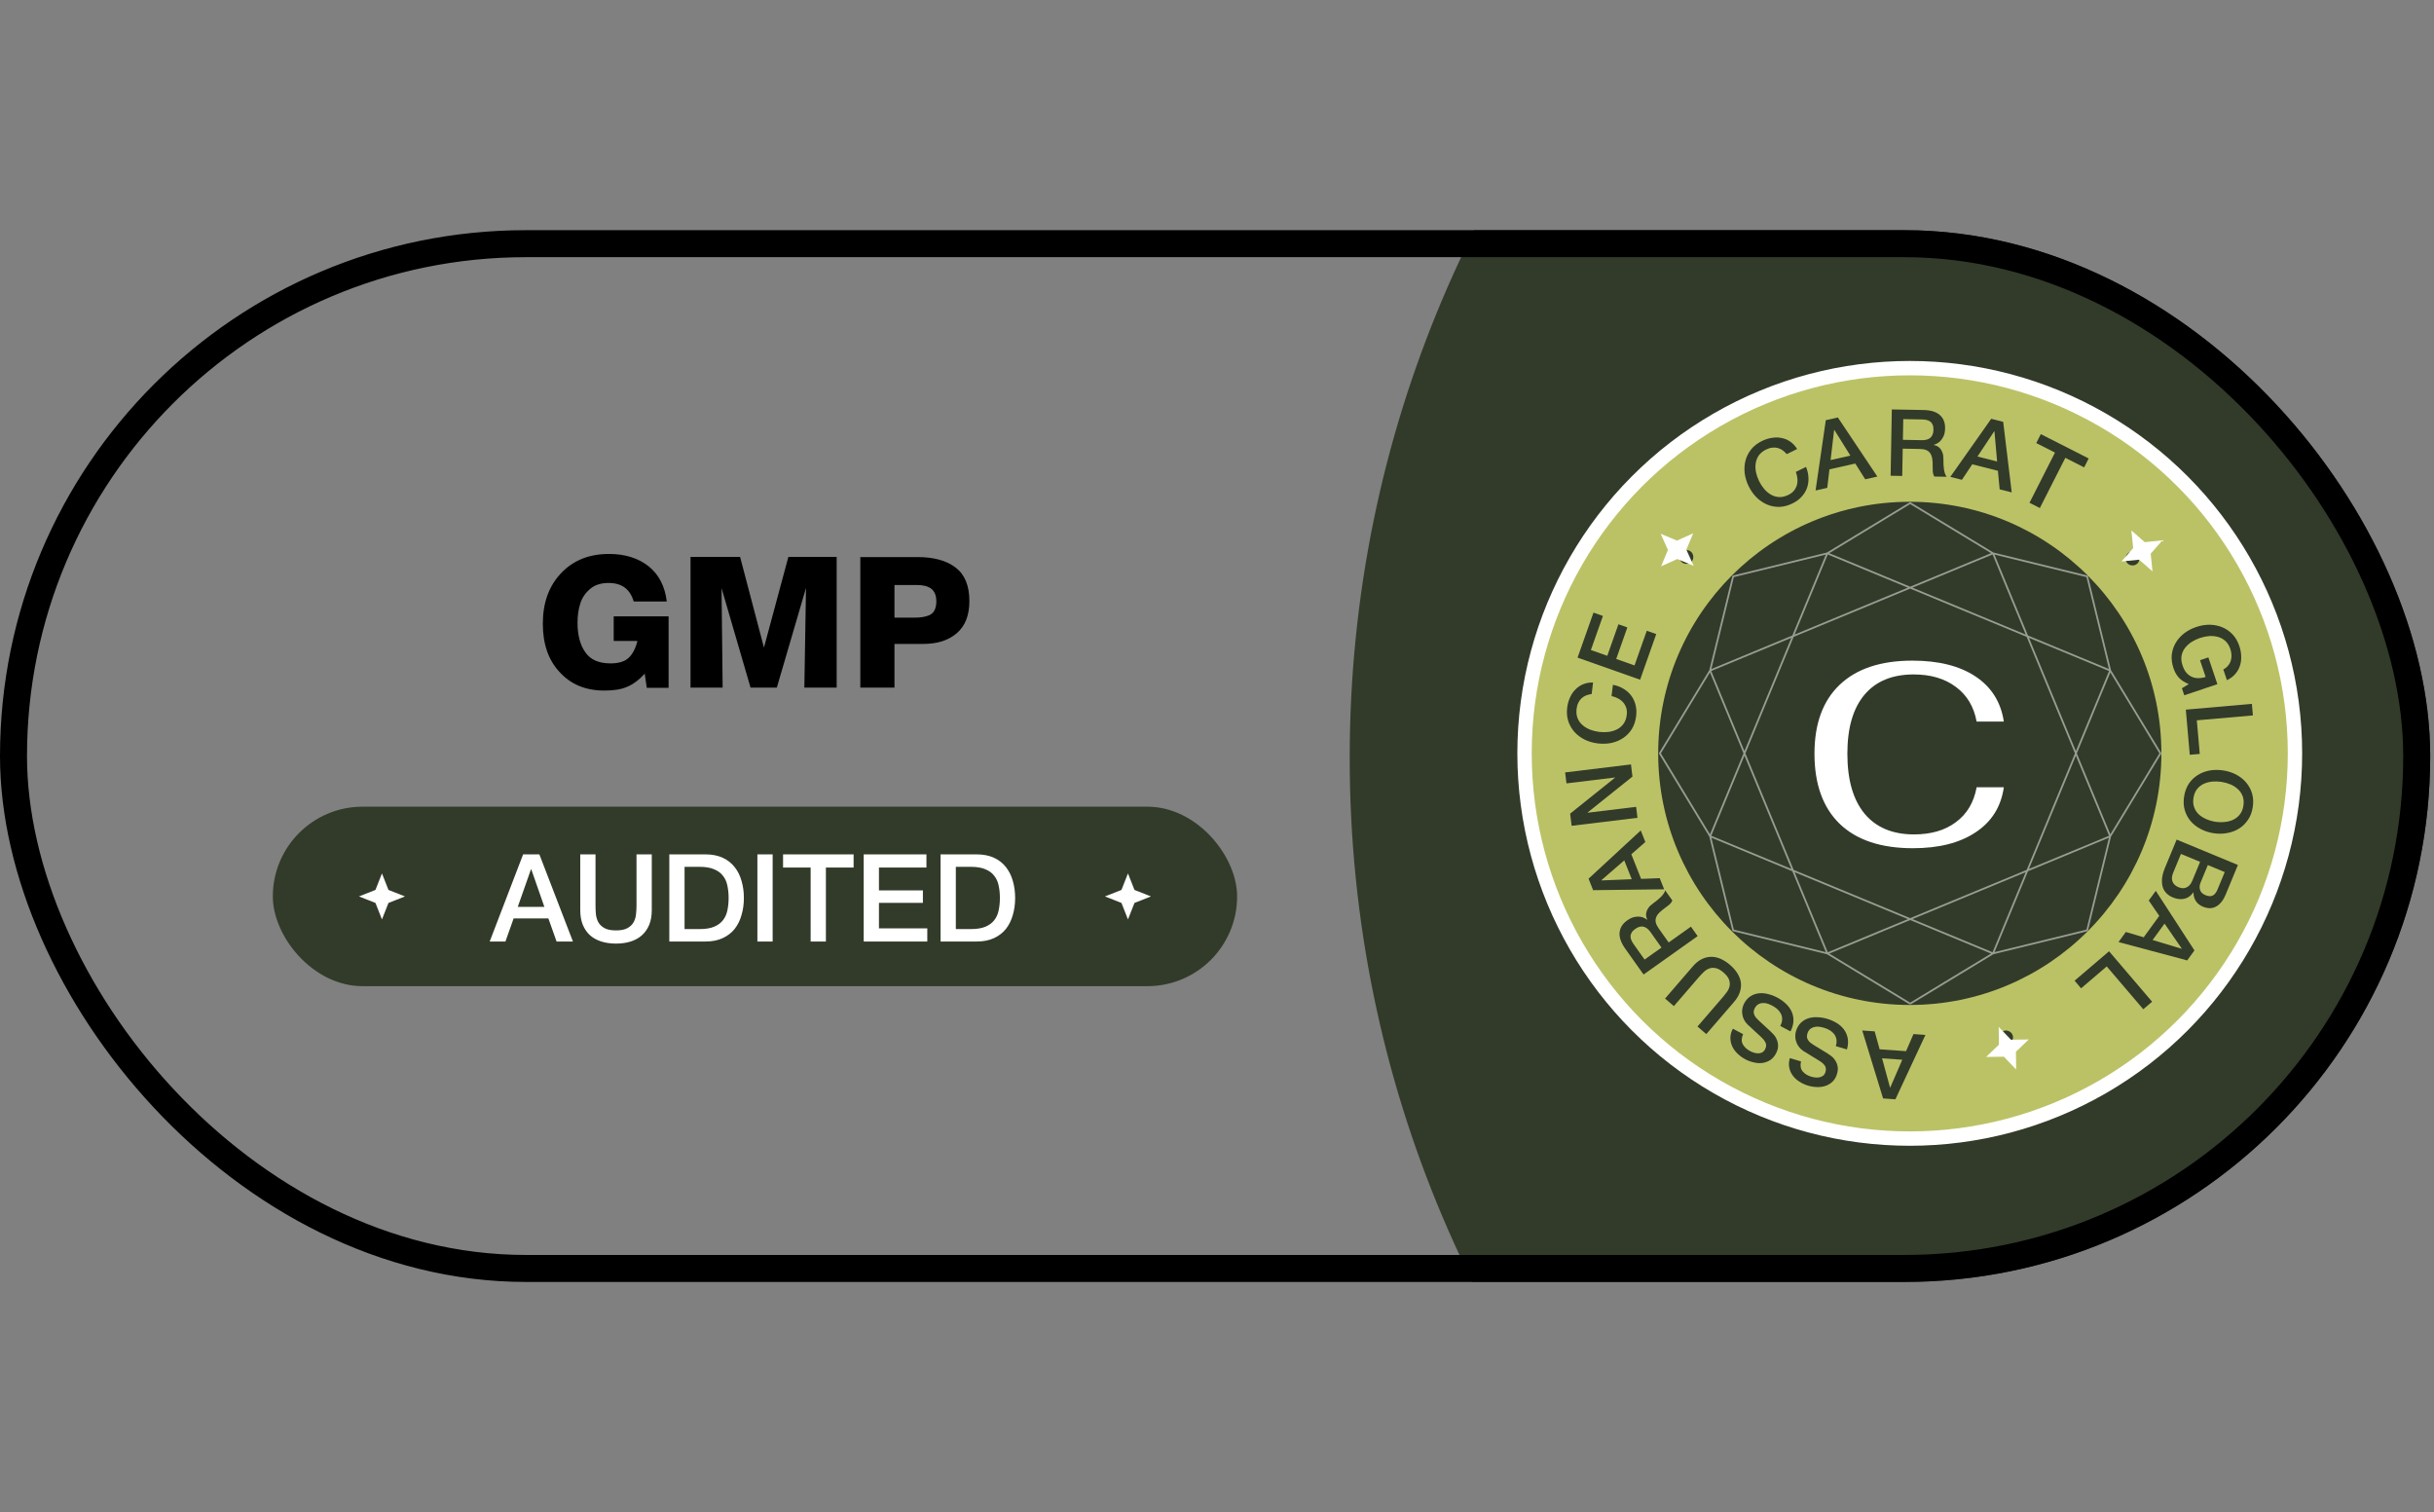
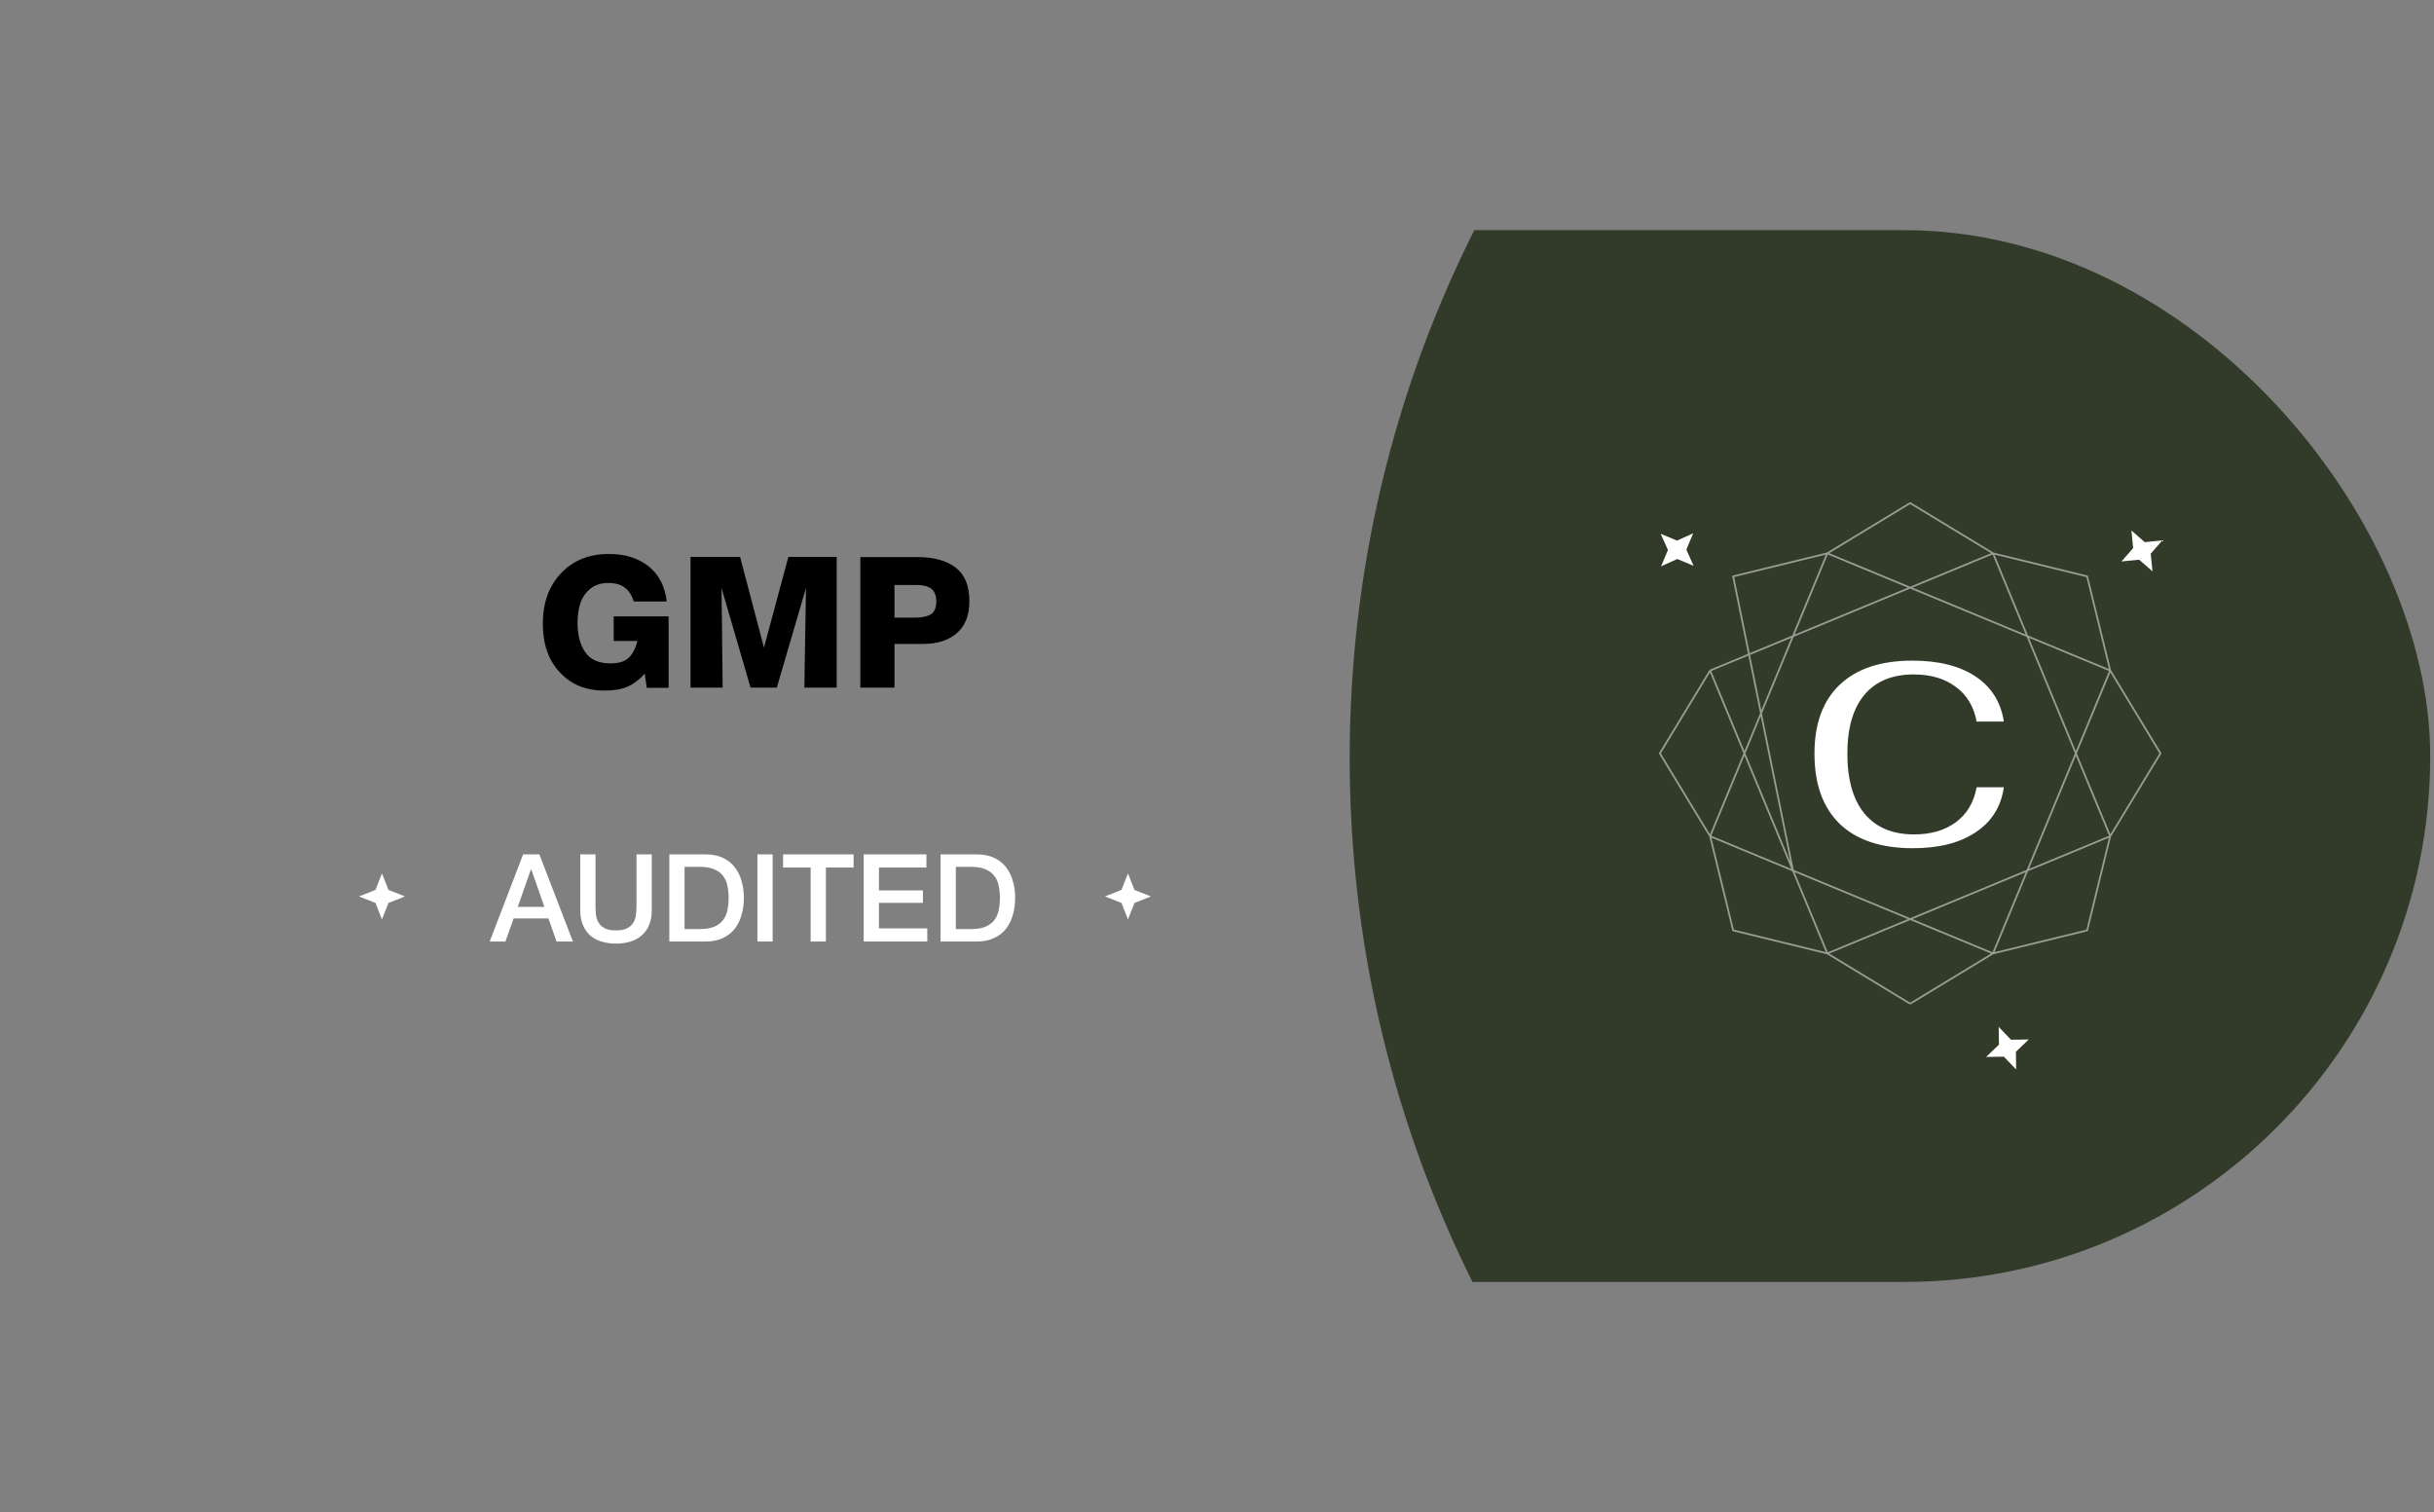
<svg xmlns="http://www.w3.org/2000/svg" width="367" height="228" viewBox="0 0 367 228" fill="none">
  <rect x="0" y="0" width="367" height="228" fill="#808080" stroke="none" />
  <g clip-path="url(#clip0_1352_758)">
    <path d="M381.039 291.802C282.991 291.802 203.508 212.318 203.508 114.271C203.508 16.223 282.991 -63.261 381.039 -63.261L517.435 -63.261C615.482 -63.261 694.966 16.223 694.966 114.271C694.966 212.318 615.483 291.802 517.435 291.802L381.039 291.802Z" fill="#323B29" />
-     <circle cx="287.954" cy="113.593" r="58.084" fill="#BBC266" stroke="white" stroke-width="2.165" stroke-linejoin="round" />
    <circle cx="287.96" cy="113.594" r="37.936" fill="#323B29" />
    <path d="M288.429 127.895C283.638 127.895 279.967 126.678 277.415 124.242C274.863 121.78 273.587 118.244 273.587 113.635C273.587 109.13 274.85 105.673 277.376 103.263C279.928 100.828 283.586 99.61 288.351 99.61C292.309 99.61 295.486 100.409 297.882 102.006C300.277 103.604 301.697 105.869 302.139 108.803H298.038C297.621 106.55 296.58 104.809 294.913 103.578C293.247 102.321 291.125 101.692 288.547 101.692C285.318 101.692 282.844 102.713 281.125 104.756C279.407 106.799 278.547 109.759 278.547 113.635C278.547 117.563 279.407 120.575 281.125 122.67C282.87 124.766 285.357 125.813 288.586 125.813C291.164 125.813 293.273 125.198 294.913 123.967C296.58 122.736 297.621 120.981 298.038 118.703H302.139C301.723 121.636 300.303 123.901 297.882 125.499C295.486 127.097 292.335 127.895 288.429 127.895Z" fill="white" />
    <path d="M269.404 68.472C269.209 68.244 269 68.051 268.776 67.89C268.551 67.73 268.308 67.615 268.046 67.546C267.783 67.477 267.505 67.462 267.213 67.501C266.924 67.528 266.617 67.622 266.29 67.782C265.812 68.016 265.444 68.316 265.186 68.681C264.936 69.043 264.783 69.44 264.725 69.874C264.663 70.299 264.678 70.744 264.77 71.209C264.871 71.669 265.026 72.113 265.236 72.54C265.445 72.968 265.701 73.363 266.003 73.725C266.313 74.082 266.657 74.371 267.035 74.591C267.41 74.803 267.816 74.921 268.254 74.946C268.701 74.966 269.163 74.859 269.641 74.625C269.993 74.453 270.275 74.242 270.486 73.993C270.693 73.736 270.841 73.455 270.931 73.151C271.017 72.839 271.045 72.513 271.014 72.174C270.984 71.836 270.905 71.495 270.779 71.151L272.313 70.4C272.543 70.953 272.665 71.501 272.682 72.044C272.707 72.583 272.631 73.098 272.456 73.59C272.277 74.073 272.004 74.513 271.637 74.911C271.271 75.309 270.815 75.641 270.27 75.908C269.599 76.237 268.935 76.411 268.279 76.431C267.628 76.438 267.013 76.318 266.434 76.071C265.856 75.824 265.326 75.465 264.846 74.993C264.374 74.517 263.979 73.956 263.663 73.311C263.351 72.673 263.152 72.022 263.065 71.358C262.987 70.689 263.028 70.05 263.188 69.442C263.347 68.833 263.629 68.274 264.034 67.763C264.448 67.249 264.99 66.827 265.661 66.499C266.164 66.252 266.673 66.092 267.187 66.016C267.698 65.933 268.186 65.943 268.653 66.047C269.124 66.139 269.557 66.322 269.951 66.597C270.346 66.871 270.687 67.24 270.976 67.701L269.404 68.472Z" fill="#323B29" />
    <path d="M275.296 63.356L277.113 62.947L283.07 71.856L281.239 72.269L279.741 69.893L275.847 70.77L275.514 73.559L273.751 73.957L275.296 63.356ZM276.019 69.368L278.998 68.696L276.59 64.831L276.549 64.84L276.019 69.368Z" fill="#323B29" />
    <path d="M285.251 61.734L290.027 61.822C291.129 61.842 291.951 62.095 292.493 62.581C293.035 63.068 293.298 63.736 293.283 64.585C293.274 65.061 293.197 65.457 293.051 65.772C292.905 66.077 292.737 66.326 292.547 66.519C292.357 66.702 292.167 66.834 291.979 66.915C291.8 66.996 291.669 67.049 291.584 67.076L291.583 67.104C291.733 67.125 291.89 67.175 292.057 67.253C292.233 67.331 292.394 67.455 292.541 67.626C292.687 67.787 292.805 67.999 292.893 68.263C292.991 68.526 293.036 68.854 293.029 69.246C293.018 69.834 293.051 70.372 293.126 70.859C293.21 71.337 293.344 71.68 293.527 71.889L291.651 71.854C291.524 71.637 291.449 71.398 291.426 71.136C291.412 70.874 291.407 70.622 291.411 70.379C291.42 69.921 291.399 69.529 291.349 69.201C291.299 68.864 291.201 68.587 291.056 68.369C290.911 68.142 290.708 67.975 290.449 67.868C290.198 67.76 289.873 67.703 289.471 67.696L286.894 67.648L286.819 71.766L285.068 71.734L285.251 61.734ZM286.919 66.318L289.79 66.371C290.35 66.381 290.777 66.258 291.071 66.002C291.366 65.736 291.518 65.338 291.527 64.805C291.533 64.488 291.491 64.23 291.402 64.032C291.312 63.825 291.184 63.664 291.018 63.549C290.861 63.434 290.676 63.356 290.462 63.315C290.257 63.274 290.043 63.251 289.819 63.247L286.976 63.195L286.919 66.318Z" fill="#323B29" />
    <path d="M300.236 63.147L302.043 63.603L303.329 74.243L301.509 73.784L301.247 70.987L297.377 70.01L295.819 72.347L294.067 71.904L300.236 63.147ZM298.164 68.836L301.125 69.584L300.725 65.047L300.684 65.037L298.164 68.836Z" fill="#323B29" />
    <path d="M307.714 65.459L314.932 69.125L314.248 70.474L311.412 69.034L307.569 76.603L306.008 75.81L309.851 68.241L307.029 66.808L307.714 65.459Z" fill="#323B29" />
    <path d="M320.86 83.417C320.966 83.325 321.083 83.26 321.211 83.222C321.339 83.184 321.469 83.17 321.601 83.178C321.746 83.188 321.879 83.22 322.002 83.274C322.13 83.336 322.24 83.419 322.332 83.525C322.425 83.63 322.49 83.747 322.528 83.875C322.572 84.01 322.586 84.147 322.57 84.285C322.567 84.424 322.539 84.554 322.484 84.676C322.43 84.798 322.35 84.906 322.245 84.998C322.034 85.182 321.78 85.268 321.483 85.255C321.186 85.242 320.942 85.127 320.752 84.909C320.561 84.691 320.479 84.434 320.505 84.138C320.531 83.842 320.65 83.602 320.86 83.417Z" fill="#323B29" />
    <path d="M329.346 104.838L328.988 103.776L330.019 103.149C329.365 102.876 328.867 102.551 328.523 102.174C328.18 101.797 327.911 101.321 327.718 100.745C327.479 100.037 327.393 99.357 327.46 98.704C327.538 98.057 327.737 97.463 328.057 96.922C328.377 96.38 328.803 95.902 329.333 95.487C329.867 95.081 330.474 94.764 331.156 94.534C331.828 94.308 332.5 94.196 333.17 94.197C333.843 94.207 334.471 94.331 335.054 94.568C335.636 94.806 336.154 95.159 336.607 95.627C337.063 96.104 337.41 96.697 337.648 97.405C337.821 97.918 337.914 98.429 337.927 98.936C337.952 99.45 337.889 99.935 337.736 100.39C337.593 100.842 337.358 101.256 337.031 101.632C336.704 102.008 336.286 102.316 335.775 102.557L335.231 100.937C335.526 100.789 335.763 100.601 335.942 100.373C336.134 100.151 336.272 99.902 336.357 99.627C336.441 99.353 336.478 99.064 336.465 98.763C336.452 98.462 336.395 98.161 336.294 97.86C336.124 97.356 335.875 96.952 335.547 96.649C335.221 96.354 334.847 96.15 334.424 96.036C334.011 95.919 333.567 95.876 333.095 95.907C332.626 95.946 332.165 96.042 331.714 96.194C331.262 96.346 330.838 96.548 330.44 96.8C330.045 97.061 329.713 97.365 329.446 97.711C329.187 98.054 329.017 98.441 328.935 98.873C328.857 99.313 328.902 99.785 329.072 100.29C329.206 100.718 329.386 101.076 329.611 101.365C329.845 101.65 330.11 101.867 330.405 102.014C330.713 102.166 331.05 102.245 331.416 102.25C331.782 102.255 332.166 102.195 332.567 102.07L331.719 99.547L332.98 99.123L334.338 103.159L329.346 104.838Z" fill="#323B29" />
    <path d="M339.541 106.128L339.694 107.872L331.238 108.612L331.681 113.678L330.174 113.809L329.578 107L339.541 106.128Z" fill="#323B29" />
    <path d="M338.263 121.477C338.344 120.951 338.308 120.478 338.155 120.058C338.001 119.647 337.762 119.294 337.439 118.999C337.125 118.705 336.751 118.463 336.317 118.274C335.882 118.094 335.429 117.968 334.958 117.895C334.487 117.823 334.017 117.808 333.548 117.849C333.077 117.9 332.644 118.017 332.247 118.202C331.859 118.388 331.53 118.654 331.26 119C330.988 119.355 330.812 119.796 330.731 120.322C330.651 120.848 330.687 121.317 330.842 121.728C330.994 122.148 331.228 122.505 331.542 122.799C331.865 123.094 332.244 123.332 332.679 123.512C333.113 123.701 333.566 123.832 334.036 123.904C334.507 123.976 334.978 123.987 335.449 123.937C335.918 123.895 336.346 123.781 336.734 123.595C337.131 123.41 337.465 123.141 337.737 122.785C338.007 122.44 338.182 122.004 338.263 121.477ZM339.675 121.694C339.562 122.432 339.322 123.071 338.956 123.61C338.589 124.158 338.139 124.6 337.605 124.933C337.072 125.267 336.476 125.492 335.816 125.608C335.154 125.734 334.472 125.742 333.771 125.635C333.06 125.526 332.408 125.312 331.814 124.995C331.219 124.686 330.717 124.293 330.309 123.814C329.901 123.336 329.603 122.78 329.417 122.147C329.238 121.524 329.206 120.844 329.319 120.106C329.432 119.367 329.668 118.723 330.026 118.173C330.392 117.634 330.842 117.198 331.375 116.864C331.908 116.53 332.505 116.3 333.167 116.175C333.827 116.059 334.513 116.056 335.223 116.165C335.925 116.272 336.573 116.48 337.168 116.789C337.762 117.107 338.263 117.505 338.672 117.983C339.08 118.461 339.378 119.013 339.566 119.637C339.752 120.27 339.789 120.956 339.675 121.694Z" fill="#323B29" />
    <path d="M332.897 130.436L331.804 133.076C331.643 133.464 331.617 133.832 331.725 134.18C331.843 134.532 332.108 134.794 332.522 134.965C332.988 135.158 333.364 135.177 333.651 135.023C333.937 134.869 334.171 134.571 334.353 134.131L335.447 131.491L332.897 130.436ZM337.436 130.42L335.577 134.911C335.234 135.739 334.769 136.325 334.182 136.668C333.595 137.011 332.918 137.024 332.15 136.706C331.684 136.513 331.331 136.231 331.091 135.858C330.856 135.498 330.736 135.069 330.73 134.571L330.704 134.561C330.347 135.08 329.897 135.399 329.353 135.517C328.817 135.639 328.234 135.57 327.604 135.309C327.242 135.159 326.928 134.953 326.662 134.691C326.405 134.433 326.218 134.118 326.099 133.746C325.989 133.377 325.954 132.948 325.995 132.459C326.044 131.974 326.192 131.434 326.438 130.839L328.196 126.594L337.436 130.42ZM328.846 128.758L327.662 131.618C327.458 132.11 327.426 132.542 327.566 132.913C327.71 133.296 328.015 133.584 328.481 133.777C328.939 133.966 329.345 133.973 329.701 133.797C330.062 133.633 330.344 133.305 330.548 132.813L331.732 129.953L328.846 128.758Z" fill="#323B29" />
    <path d="M330.88 143.306L329.784 144.813L319.43 142.043L320.535 140.526L323.227 141.324L325.576 138.096L323.987 135.78L325.051 134.319L330.88 143.306ZM326.372 139.264L324.575 141.733L328.934 143.051L328.959 143.017L326.372 139.264Z" fill="#323B29" />
    <path d="M324.497 151.039L323.165 152.176L317.655 145.719L313.788 149.02L312.806 147.869L318.005 143.432L324.497 151.039Z" fill="#323B29" />
    <path d="M303.478 156.108C303.523 156.241 303.538 156.373 303.524 156.506C303.51 156.639 303.473 156.765 303.415 156.883C303.35 157.013 303.269 157.125 303.172 157.216C303.066 157.311 302.947 157.381 302.814 157.426C302.682 157.471 302.549 157.486 302.416 157.472C302.274 157.461 302.143 157.421 302.021 157.354C301.894 157.298 301.785 157.222 301.693 157.125C301.601 157.028 301.532 156.913 301.487 156.78C301.398 156.515 301.416 156.247 301.542 155.978C301.668 155.709 301.868 155.528 302.142 155.435C302.416 155.343 302.685 155.365 302.949 155.503C303.212 155.641 303.388 155.842 303.478 156.108Z" fill="#323B29" />
    <path d="M285.792 165.754L283.933 165.623L280.789 155.378L282.662 155.509L283.413 158.215L287.395 158.494L288.516 155.919L290.319 156.045L285.792 165.754ZM286.827 159.788L283.781 159.575L284.976 163.969L285.018 163.972L286.827 159.788Z" fill="#323B29" />
    <path d="M276.806 157.736C276.916 157.37 276.947 157.038 276.9 156.741C276.852 156.444 276.742 156.177 276.569 155.94C276.393 155.712 276.175 155.515 275.912 155.349C275.639 155.189 275.332 155.058 274.992 154.957C274.625 154.847 274.3 154.793 274.016 154.796C273.73 154.808 273.486 154.857 273.285 154.943C273.084 155.029 272.922 155.147 272.8 155.295C272.675 155.453 272.585 155.621 272.532 155.8C272.422 156.167 272.427 156.46 272.546 156.681C272.653 156.908 272.795 157.087 272.97 157.218C273.273 157.444 273.636 157.68 274.06 157.924C274.473 158.174 274.983 158.487 275.592 158.864C275.971 159.095 276.274 159.336 276.501 159.589C276.716 159.849 276.871 160.11 276.968 160.373C277.065 160.635 277.113 160.898 277.113 161.161C277.103 161.422 277.061 161.677 276.986 161.927C276.841 162.411 276.618 162.797 276.317 163.087C276.004 163.384 275.648 163.599 275.247 163.732C274.846 163.866 274.42 163.923 273.967 163.905C273.512 163.895 273.07 163.826 272.64 163.698C272.139 163.548 271.69 163.341 271.291 163.075C270.881 162.816 270.55 162.507 270.296 162.149C270.034 161.788 269.862 161.385 269.78 160.942C269.696 160.507 269.728 160.039 269.878 159.538L271.556 160.04C271.416 160.671 271.496 161.168 271.797 161.531C272.095 161.902 272.535 162.175 273.117 162.349C273.314 162.408 273.521 162.446 273.741 162.463C273.957 162.489 274.165 162.478 274.364 162.43C274.561 162.391 274.742 162.309 274.906 162.183C275.062 162.054 275.176 161.869 275.248 161.627C275.35 161.287 275.327 160.988 275.18 160.73C275.022 160.477 274.787 160.251 274.477 160.051C274.443 160.032 274.317 159.95 274.097 159.806C273.865 159.668 273.609 159.514 273.329 159.342C273.049 159.171 272.778 159.002 272.515 158.836C272.242 158.676 272.047 158.56 271.933 158.486C271.649 158.294 271.416 158.078 271.235 157.839C271.053 157.599 270.919 157.345 270.834 157.076C270.737 156.813 270.691 156.545 270.694 156.274C270.688 155.999 270.723 155.736 270.798 155.486C270.959 154.949 271.208 154.522 271.547 154.204C271.874 153.892 272.253 153.669 272.683 153.535C273.113 153.4 273.572 153.348 274.061 153.377C274.552 153.397 275.034 153.478 275.508 153.62C276.054 153.783 276.549 154.004 276.992 154.283C277.434 154.561 277.793 154.893 278.068 155.277C278.343 155.662 278.524 156.101 278.61 156.594C278.694 157.097 278.652 157.645 278.484 158.238L276.806 157.736Z" fill="#323B29" />
    <path d="M268.428 154.695C268.607 154.357 268.702 154.037 268.713 153.737C268.725 153.436 268.668 153.153 268.545 152.887C268.418 152.629 268.241 152.393 268.017 152.179C267.779 151.969 267.504 151.781 267.19 151.615C266.852 151.436 266.543 151.32 266.265 151.267C265.982 151.223 265.733 151.224 265.519 151.269C265.305 151.314 265.123 151.397 264.974 151.519C264.821 151.649 264.7 151.797 264.613 151.962C264.434 152.3 264.381 152.589 264.455 152.829C264.516 153.073 264.62 153.276 264.766 153.438C265.019 153.72 265.329 154.021 265.698 154.343C266.054 154.669 266.493 155.076 267.016 155.565C267.344 155.865 267.594 156.161 267.766 156.453C267.927 156.749 268.029 157.036 268.072 157.312C268.116 157.589 268.112 157.856 268.06 158.114C268 158.367 267.908 158.61 267.786 158.841C267.55 159.286 267.256 159.622 266.904 159.848C266.539 160.077 266.148 160.219 265.729 160.272C265.31 160.324 264.88 160.298 264.44 160.191C263.995 160.093 263.575 159.939 263.178 159.73C262.716 159.485 262.316 159.193 261.977 158.856C261.626 158.522 261.36 158.154 261.182 157.753C260.995 157.348 260.905 156.919 260.911 156.468C260.913 156.026 261.036 155.573 261.281 155.111L262.829 155.93C262.568 156.522 262.55 157.025 262.774 157.439C262.994 157.862 263.373 158.216 263.909 158.5C264.09 158.596 264.287 158.673 264.499 158.733C264.706 158.8 264.912 158.83 265.117 158.822C265.317 158.823 265.511 158.777 265.697 158.685C265.874 158.589 266.022 158.43 266.14 158.207C266.306 157.894 266.342 157.596 266.249 157.314C266.142 157.035 265.957 156.768 265.691 156.511C265.662 156.485 265.554 156.38 265.366 156.196C265.166 156.016 264.945 155.815 264.704 155.592C264.462 155.369 264.229 155.151 264.005 154.937C263.767 154.726 263.6 154.574 263.501 154.48C263.261 154.236 263.075 153.979 262.943 153.709C262.811 153.438 262.73 153.163 262.699 152.882C262.655 152.605 262.662 152.334 262.718 152.068C262.766 151.798 262.851 151.547 262.974 151.316C263.236 150.821 263.564 150.45 263.958 150.205C264.34 149.963 264.755 149.818 265.203 149.77C265.651 149.722 266.112 149.76 266.585 149.884C267.063 149.999 267.52 150.173 267.958 150.405C268.461 150.671 268.903 150.984 269.283 151.344C269.663 151.704 269.95 152.099 270.145 152.53C270.34 152.96 270.431 153.426 270.419 153.927C270.403 154.436 270.255 154.966 269.975 155.515L268.428 154.695Z" fill="#323B29" />
    <path d="M257.275 155.922L255.949 154.778L259.756 150.366C259.975 150.112 260.187 149.845 260.392 149.565C260.589 149.279 260.723 148.981 260.793 148.671C260.849 148.362 260.819 148.04 260.702 147.704C260.577 147.363 260.299 147.006 259.868 146.634C259.437 146.262 259.046 146.042 258.697 145.975C258.341 145.902 258.018 145.919 257.728 146.027C257.425 146.135 257.149 146.311 256.903 146.554C256.649 146.791 256.412 147.037 256.192 147.292L252.386 151.704L251.06 150.56L255.242 145.713C255.663 145.225 256.103 144.865 256.562 144.633C257.022 144.4 257.496 144.279 257.986 144.27C258.462 144.261 258.942 144.361 259.428 144.571C259.913 144.78 260.39 145.086 260.856 145.488C261.323 145.891 261.695 146.317 261.973 146.767C262.251 147.216 262.425 147.68 262.493 148.158C262.548 148.638 262.494 149.122 262.332 149.61C262.169 150.099 261.877 150.587 261.457 151.075L257.275 155.922Z" fill="#323B29" />
    <path d="M247.818 146.938L245.054 143.043C244.416 142.145 244.132 141.333 244.201 140.608C244.27 139.883 244.652 139.275 245.345 138.783C245.733 138.507 246.097 138.334 246.437 138.265C246.769 138.201 247.07 138.188 247.338 138.227C247.598 138.271 247.816 138.345 247.993 138.449C248.164 138.545 248.286 138.619 248.357 138.671L248.38 138.655C248.309 138.522 248.255 138.366 248.219 138.185C248.177 137.997 248.181 137.794 248.232 137.575C248.275 137.361 248.376 137.14 248.535 136.913C248.689 136.678 248.926 136.447 249.245 136.22C249.725 135.879 250.139 135.534 250.486 135.185C250.82 134.833 251.017 134.521 251.076 134.25L252.163 135.781C252.063 136.011 251.915 136.214 251.718 136.388C251.516 136.555 251.316 136.708 251.118 136.849C250.745 137.114 250.441 137.364 250.207 137.599C249.965 137.839 249.8 138.082 249.711 138.328C249.615 138.58 249.601 138.842 249.668 139.115C249.731 139.38 249.878 139.676 250.11 140.003L251.602 142.105L254.96 139.721L255.974 141.149L247.818 146.938ZM250.517 142.875L248.855 140.534C248.531 140.077 248.178 139.806 247.797 139.721C247.409 139.642 246.998 139.756 246.564 140.064C246.305 140.248 246.122 140.435 246.016 140.625C245.903 140.82 245.849 141.018 245.855 141.22C245.856 141.414 245.903 141.61 245.997 141.807C246.085 141.996 246.194 142.182 246.324 142.365L247.97 144.683L250.517 142.875Z" fill="#323B29" />
    <path d="M240.212 134.221L239.523 132.49L247.392 125.214L248.086 126.958L245.973 128.808L247.449 132.518L250.255 132.411L250.923 134.09L240.212 134.221ZM246.036 132.567L244.907 129.73L241.466 132.712L241.481 132.751L246.036 132.567Z" fill="#323B29" />
-     <path d="M236.97 124.516L236.747 122.681L243.51 117.259L243.507 117.231L236.193 118.12L235.992 116.465L245.92 115.259L246.143 117.094L239.392 122.5L239.397 122.542L246.697 121.655L246.898 123.31L236.97 124.516Z" fill="#323B29" />
-     <path d="M239.993 104.645C239.696 104.684 239.42 104.754 239.163 104.854C238.906 104.955 238.677 105.096 238.476 105.279C238.276 105.462 238.112 105.686 237.985 105.953C237.851 106.21 237.762 106.519 237.718 106.88C237.654 107.408 237.704 107.88 237.87 108.296C238.037 108.701 238.287 109.047 238.619 109.332C238.942 109.616 239.324 109.845 239.763 110.021C240.204 110.187 240.661 110.299 241.134 110.357C241.606 110.414 242.077 110.415 242.544 110.358C243.013 110.293 243.443 110.162 243.834 109.965C244.215 109.766 244.536 109.49 244.795 109.136C245.056 108.773 245.218 108.327 245.282 107.798C245.329 107.409 245.306 107.058 245.212 106.746C245.109 106.432 244.955 106.155 244.749 105.913C244.534 105.671 244.276 105.47 243.975 105.311C243.675 105.153 243.346 105.033 242.989 104.952L243.195 103.255C243.784 103.364 244.31 103.56 244.775 103.842C245.24 104.115 245.631 104.459 245.948 104.873C246.255 105.287 246.475 105.756 246.609 106.28C246.743 106.804 246.774 107.368 246.7 107.97C246.61 108.712 246.395 109.363 246.054 109.924C245.705 110.474 245.27 110.924 244.747 111.275C244.225 111.625 243.635 111.874 242.978 112.02C242.322 112.156 241.637 112.181 240.923 112.095C240.218 112.009 239.564 111.822 238.959 111.532C238.356 111.233 237.842 110.851 237.419 110.385C236.996 109.92 236.681 109.379 236.473 108.761C236.267 108.134 236.209 107.45 236.299 106.708C236.367 106.152 236.509 105.638 236.726 105.165C236.934 104.692 237.209 104.288 237.551 103.953C237.884 103.608 238.274 103.345 238.719 103.164C239.164 102.983 239.659 102.897 240.204 102.906L239.993 104.645Z" fill="#323B29" />
    <path d="M237.866 99.157L240.265 92.368L241.691 92.873L239.876 98.01L242.346 98.883L244.025 94.128L245.373 94.604L243.693 99.359L246.453 100.334L248.301 95.104L249.727 95.608L247.296 102.489L237.866 99.157Z" fill="#323B29" />
    <path d="M253.573 84.758C253.468 84.665 253.388 84.558 253.334 84.436C253.28 84.314 253.249 84.186 253.24 84.055C253.231 83.91 253.245 83.773 253.284 83.645C253.328 83.51 253.396 83.39 253.489 83.285C253.581 83.18 253.689 83.1 253.811 83.046C253.94 82.985 254.073 82.953 254.212 82.951C254.35 82.935 254.483 82.947 254.611 82.985C254.739 83.023 254.856 83.088 254.961 83.181C255.171 83.366 255.289 83.607 255.315 83.903C255.34 84.199 255.257 84.456 255.066 84.673C254.875 84.89 254.631 85.005 254.334 85.017C254.037 85.03 253.783 84.943 253.573 84.758Z" fill="#323B29" />
-     <path d="M288.014 151.335L300.508 143.755M288.014 151.335L275.521 143.755M288.014 151.335L275.525 143.758M300.508 83.432L288.014 75.852L275.521 83.432M300.508 83.432L314.702 86.906L318.176 101.1M300.508 83.432L305.683 95.925M300.508 83.432L288.014 88.607M318.176 101.1L325.756 113.594L318.176 126.087M318.176 101.1L313.001 113.594M318.176 101.1L305.683 95.925M318.176 126.087L314.702 140.281L300.508 143.755M318.176 126.087L313.001 113.594M318.176 126.087L305.682 131.263M300.508 143.755L288.018 138.582M300.508 143.755L305.682 131.263M275.521 143.755L261.327 140.281L257.853 126.087M275.521 143.755L275.525 143.758M257.853 126.087L250.272 113.594L257.853 101.1M257.853 126.087L263.028 113.593M257.853 126.087L270.348 131.263M257.853 101.1L261.327 86.906L275.521 83.432M257.853 101.1L263.028 113.593M257.853 101.1L270.346 95.925M275.521 83.432L270.346 95.925M275.521 83.432L288.014 88.607M275.525 143.758L270.348 131.263M275.525 143.758L288.018 138.582M288.014 88.607L305.683 95.925M288.014 88.607L270.346 95.925M305.683 95.925L313.001 113.594M313.001 113.594L305.682 131.263M305.682 131.263L288.018 138.582M288.018 138.582L270.348 131.263M270.348 131.263L263.028 113.593M263.028 113.593L270.346 95.925" stroke="white" stroke-opacity="0.5" stroke-width="0.267" stroke-linejoin="round" />
+     <path d="M288.014 151.335L300.508 143.755M288.014 151.335L275.521 143.755M288.014 151.335L275.525 143.758M300.508 83.432L288.014 75.852L275.521 83.432M300.508 83.432L314.702 86.906L318.176 101.1M300.508 83.432L305.683 95.925M300.508 83.432L288.014 88.607M318.176 101.1L325.756 113.594L318.176 126.087M318.176 101.1L313.001 113.594M318.176 101.1L305.683 95.925M318.176 126.087L314.702 140.281L300.508 143.755M318.176 126.087L313.001 113.594M318.176 126.087L305.682 131.263M300.508 143.755L288.018 138.582M300.508 143.755L305.682 131.263M275.521 143.755L261.327 140.281L257.853 126.087M275.521 143.755L275.525 143.758M257.853 126.087L250.272 113.594L257.853 101.1M257.853 126.087L263.028 113.593M257.853 126.087L270.348 131.263L261.327 86.906L275.521 83.432M257.853 101.1L263.028 113.593M257.853 101.1L270.346 95.925M275.521 83.432L270.346 95.925M275.521 83.432L288.014 88.607M275.525 143.758L270.348 131.263M275.525 143.758L288.018 138.582M288.014 88.607L305.683 95.925M288.014 88.607L270.346 95.925M305.683 95.925L313.001 113.594M313.001 113.594L305.682 131.263M305.682 131.263L288.018 138.582M288.018 138.582L270.348 131.263M270.348 131.263L263.028 113.593M263.028 113.593L270.346 95.925" stroke="white" stroke-opacity="0.5" stroke-width="0.267" stroke-linejoin="round" />
    <path d="M326.045 81.476L324.284 83.488L324.553 86.149L322.54 84.388L319.879 84.656L321.641 82.644L321.372 79.983L323.385 81.744L326.045 81.476Z" fill="white" />
    <path d="M255.298 80.413L254.268 82.881L255.369 85.318L252.901 84.288L250.464 85.389L251.494 82.921L250.393 80.484L252.861 81.513L255.298 80.413Z" fill="white" />
    <path d="M301.366 154.839L303.217 156.769L305.892 156.733L303.962 158.585L303.997 161.259L302.146 159.329L299.472 159.365L301.402 157.513L301.366 154.839Z" fill="white" />
    <path d="M100.812 92.939V103.708H97.518L97.213 101.577C96.327 102.546 95.414 103.21 94.528 103.57C93.642 103.958 92.507 104.124 91.123 104.124C88.326 104.124 86.084 103.21 84.395 101.355C82.678 99.528 81.848 97.091 81.848 94.046C81.848 90.89 82.761 88.371 84.589 86.433C86.416 84.495 88.825 83.525 91.842 83.525C94.251 83.525 96.244 84.162 97.795 85.38C99.345 86.626 100.259 88.398 100.536 90.696H95.552C94.999 88.813 93.753 87.9 91.759 87.9C90.652 87.9 89.71 88.177 88.991 88.786C88.271 89.395 87.772 90.115 87.496 91.001C87.219 91.859 87.08 92.828 87.08 93.908C87.08 95.735 87.468 97.23 88.243 98.337C89.018 99.472 90.292 100.026 92.036 100.026C93.227 100.026 94.14 99.777 94.749 99.223C95.358 98.669 95.829 97.811 96.106 96.648H92.534V92.939H100.812ZM104.116 103.681V83.968H111.591L115.19 97.645L118.872 83.968H126.154V103.681H121.281L121.53 88.647L117.128 103.681H113.169L108.795 88.675L108.961 103.681H104.116ZM129.719 103.681V83.996H138.385C140.793 83.996 142.704 84.522 144.088 85.574C145.472 86.626 146.164 88.315 146.164 90.641C146.164 92.772 145.528 94.378 144.282 95.458C143.008 96.565 141.319 97.091 139.215 97.091H134.869V103.681H129.719ZM134.869 93.132H137.776C138.302 93.132 138.745 93.105 139.077 93.049C139.409 92.994 139.741 92.911 140.101 92.772C140.461 92.606 140.738 92.357 140.904 92.025C141.07 91.693 141.181 91.25 141.181 90.696C141.181 89.782 140.904 89.146 140.406 88.758C139.88 88.371 139.132 88.204 138.191 88.204H134.869V93.132Z" fill="black" />
-     <rect x="41.134" y="121.633" width="145.4" height="27.063" rx="13.531" fill="#323B29" />
    <path d="M57.593 131.695L58.574 134.183L61.062 135.164L58.574 136.145L57.593 138.633L56.612 136.145L54.124 135.164L56.612 134.183L57.593 131.695Z" fill="white" />
    <path d="M78.878 128.823H81.326L86.387 141.963H83.921L82.688 138.485H77.443L76.21 141.963H73.836L78.878 128.823ZM78.069 136.737H82.081L80.111 131.087H80.056L78.069 136.737ZM87.491 128.823H89.791V136.479C89.791 136.921 89.809 137.368 89.846 137.822C89.895 138.276 90.018 138.687 90.214 139.055C90.423 139.411 90.73 139.706 91.134 139.939C91.552 140.172 92.134 140.288 92.883 140.288C93.631 140.288 94.208 140.172 94.612 139.939C95.03 139.706 95.336 139.411 95.533 139.055C95.741 138.687 95.864 138.276 95.901 137.822C95.95 137.368 95.974 136.921 95.974 136.479V128.823H98.275V137.233C98.275 138.08 98.146 138.816 97.888 139.442C97.631 140.067 97.263 140.595 96.784 141.024C96.318 141.441 95.754 141.754 95.091 141.963C94.428 142.171 93.692 142.276 92.883 142.276C92.073 142.276 91.337 142.171 90.674 141.963C90.012 141.754 89.441 141.441 88.963 141.024C88.497 140.595 88.135 140.067 87.877 139.442C87.62 138.816 87.491 138.08 87.491 137.233V128.823ZM100.919 128.823H106.366C107.372 128.823 108.243 128.995 108.979 129.339C109.715 129.682 110.316 130.155 110.783 130.756C111.249 131.345 111.592 132.038 111.813 132.835C112.046 133.633 112.163 134.485 112.163 135.393C112.163 136.301 112.046 137.154 111.813 137.951C111.592 138.749 111.249 139.448 110.783 140.049C110.316 140.638 109.715 141.104 108.979 141.448C108.243 141.791 107.372 141.963 106.366 141.963H100.919V128.823ZM103.219 140.086H105.483C106.378 140.086 107.108 139.969 107.672 139.736C108.249 139.491 108.697 139.16 109.016 138.742C109.347 138.313 109.568 137.816 109.678 137.252C109.801 136.675 109.862 136.056 109.862 135.393C109.862 134.731 109.801 134.117 109.678 133.553C109.568 132.976 109.347 132.479 109.016 132.062C108.697 131.633 108.249 131.302 107.672 131.069C107.108 130.823 106.378 130.7 105.483 130.7H103.219V140.086ZM114.2 128.823H116.5V141.963H114.2V128.823ZM118.07 128.823H128.707V130.811H124.529V141.963H122.229V130.811H118.07V128.823ZM130.23 128.823H139.689V130.811H132.53V134.252H139.155V136.129H132.53V139.975H139.818V141.963H130.23V128.823ZM141.821 128.823H147.269C148.275 128.823 149.146 128.995 149.882 129.339C150.618 129.682 151.219 130.155 151.685 130.756C152.151 131.345 152.495 132.038 152.716 132.835C152.949 133.633 153.065 134.485 153.065 135.393C153.065 136.301 152.949 137.154 152.716 137.951C152.495 138.749 152.151 139.448 151.685 140.049C151.219 140.638 150.618 141.104 149.882 141.448C149.146 141.791 148.275 141.963 147.269 141.963H141.821V128.823ZM144.122 140.086H146.385C147.281 140.086 148.011 139.969 148.575 139.736C149.152 139.491 149.6 139.16 149.919 138.742C150.25 138.313 150.471 137.816 150.581 137.252C150.704 136.675 150.765 136.056 150.765 135.393C150.765 134.731 150.704 134.117 150.581 133.553C150.471 132.976 150.25 132.479 149.919 132.062C149.6 131.633 149.152 131.302 148.575 131.069C148.011 130.823 147.281 130.7 146.385 130.7H144.122V140.086Z" fill="white" />
    <path d="M170.075 131.695L171.057 134.183L173.544 135.164L171.057 136.145L170.075 138.633L169.094 136.145L166.606 135.164L169.094 134.183L170.075 131.695Z" fill="white" />
  </g>
-   <rect x="2.036" y="36.742" width="362.357" height="154.516" rx="77.258" stroke="black" stroke-width="4.071" />
  <defs>
    <clipPath id="clip0_1352_758">
      <rect y="34.706" width="366.429" height="158.587" rx="79.294" fill="white" />
    </clipPath>
  </defs>
</svg>